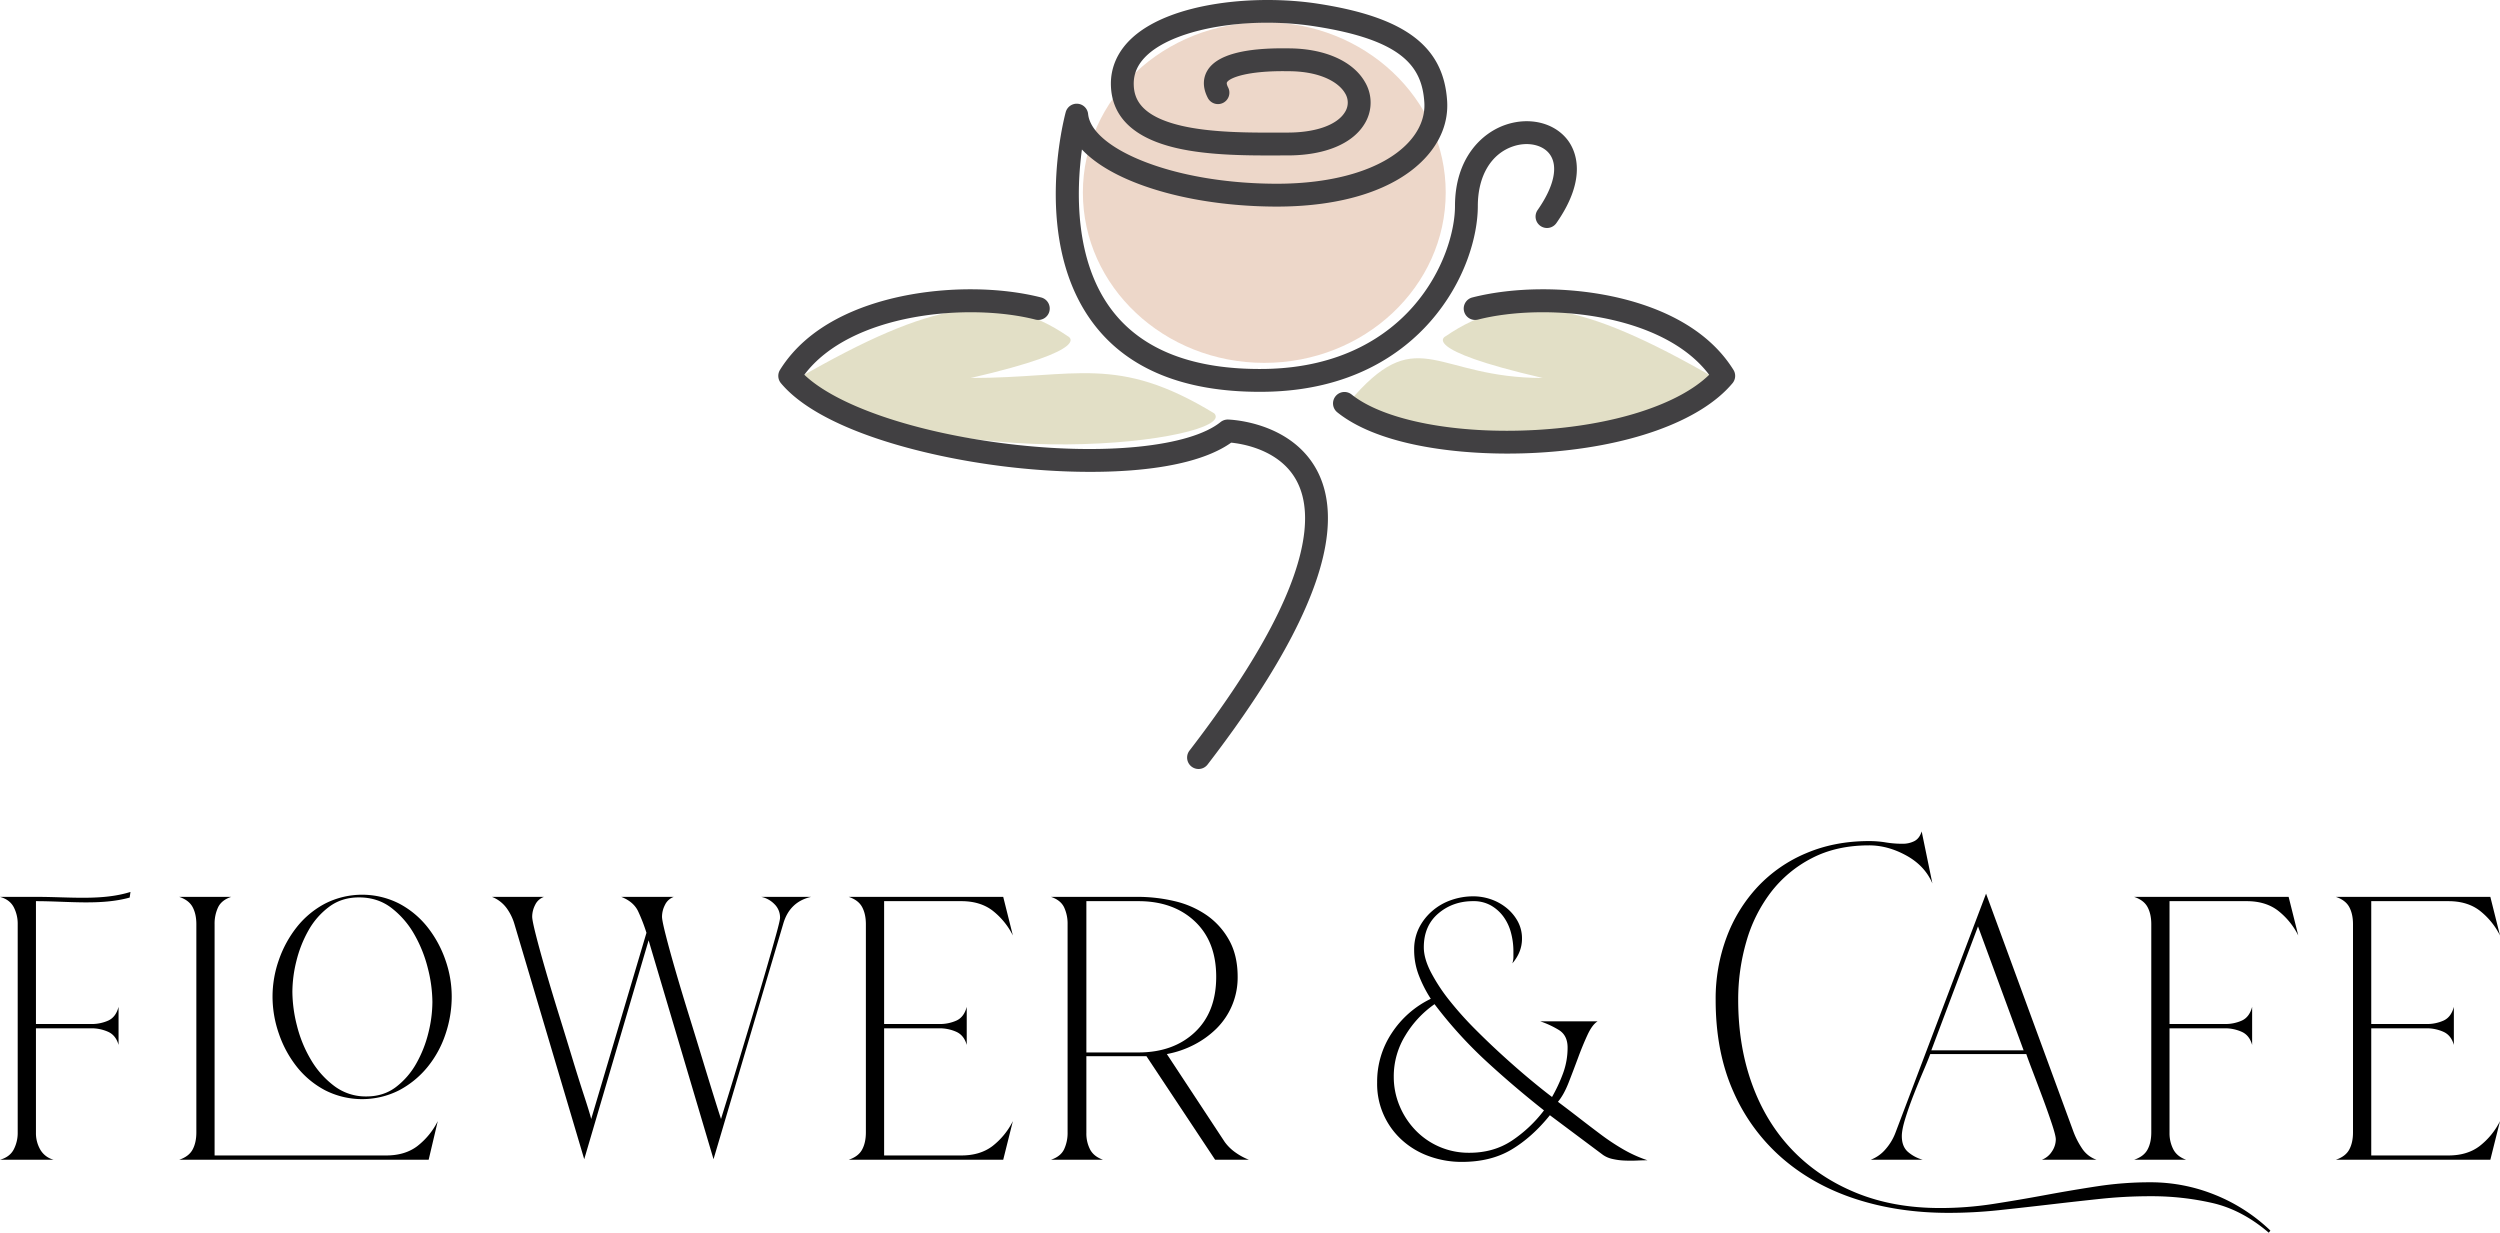
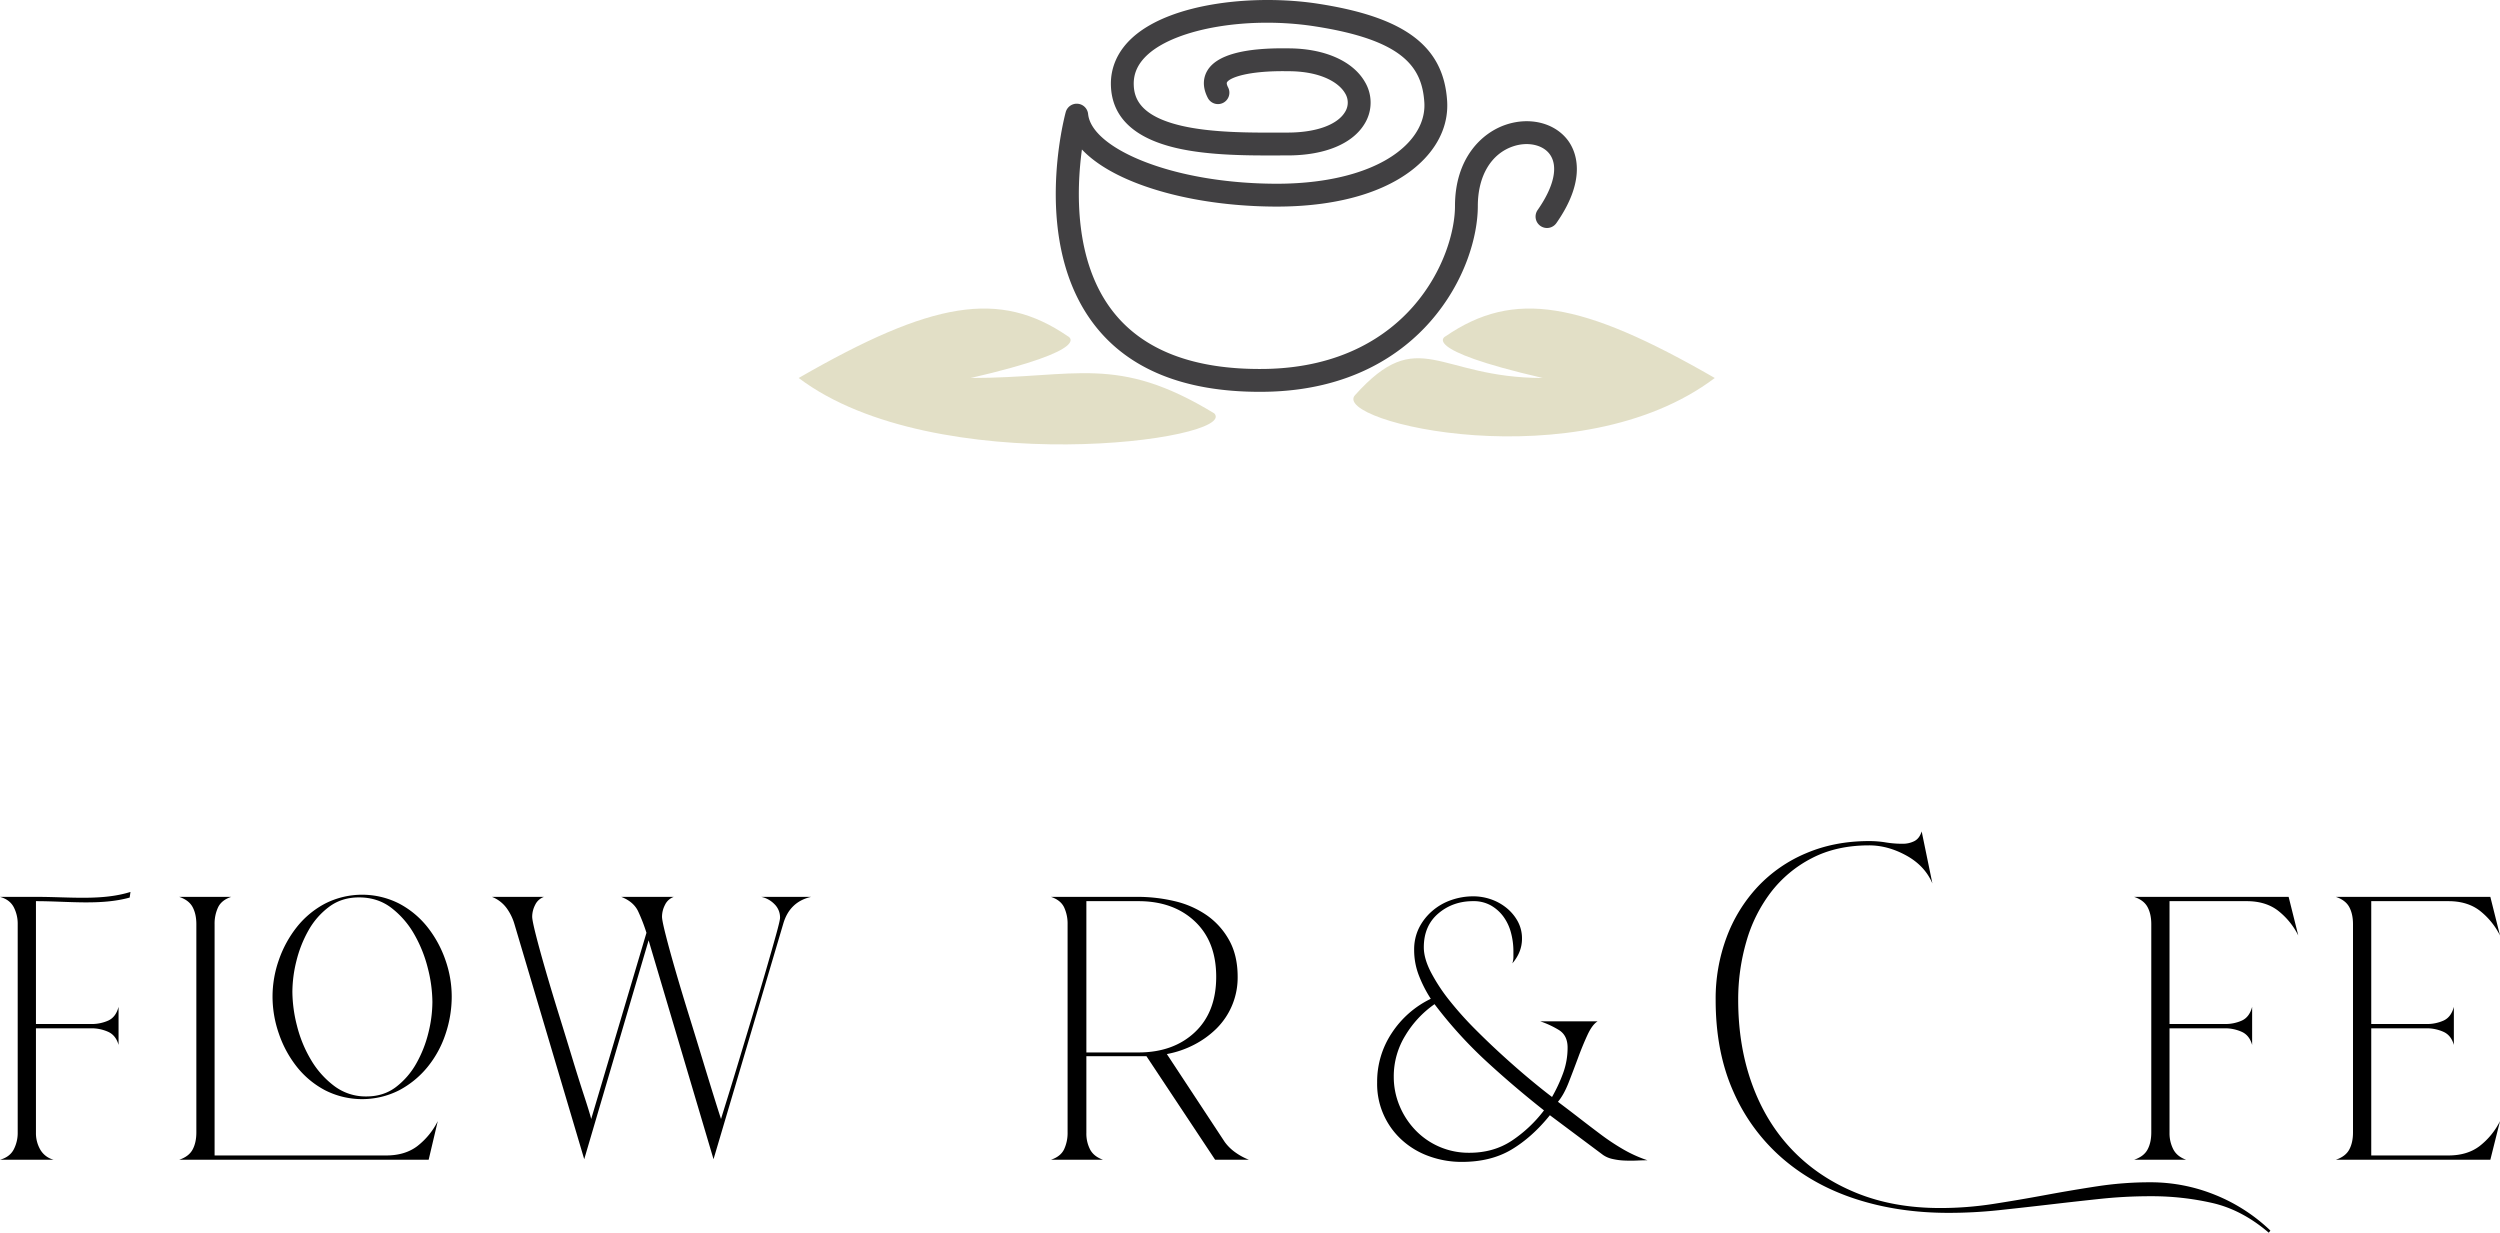
<svg xmlns="http://www.w3.org/2000/svg" id="Group_110" data-name="Group 110" width="2159.309" height="1064.72" viewBox="0 0 2159.309 1064.72">
  <defs>
    <clipPath id="clip-path">
      <rect id="Rectangle_198" data-name="Rectangle 198" width="2159.309" height="1064.72" fill="none" />
    </clipPath>
  </defs>
  <g id="Group_109" data-name="Group 109" clip-path="url(#clip-path)">
    <path id="Path_507" data-name="Path 507" d="M461.927,111c58.864-40.3,116.972-30.426,232.392,36.1C576.776,235.916,362.237,185.17,383.64,161.871c55.4-61.62,70.94-14.777,162.071-14.777C436.973,122,461.927,111,461.927,111" transform="translate(786.774 179.375)" fill="#e2dfc6" />
-     <path id="Path_508" data-name="Path 508" d="M619.175,153.39c0-81.251-70.157-147.119-156.7-147.119s-156.7,65.868-156.7,147.119,70.16,147.119,156.7,147.119,156.7-65.865,156.7-147.119" transform="translate(629.526 12.911)" fill="#edd7c9" />
    <path id="Path_509" data-name="Path 509" d="M457.919,111c-58.861-40.3-116.969-30.426-232.389,36.1,117.541,88.821,380.411,53.914,359.009,30.612-84.4-51.422-119.272-30.612-210.4-30.612C482.876,122,457.919,111,457.919,111" transform="translate(464.322 179.375)" fill="#e2dfc6" />
    <path id="Path_510" data-name="Path 510" d="M474.249,338.422c-65.067,0-113.053-19.411-142.684-57.729-54.749-70.8-26.092-179.258-24.844-183.843a9.866,9.866,0,0,1,19.338,1.627c1.41,14.361,18.552,29.135,47.029,40.535,31.022,12.419,71.447,19.408,113.833,19.683,51.911.358,93.985-12.52,115.473-35.274,9.987-10.571,14.851-22.66,14.068-34.953-1.979-30.98-18.839-54.015-94.713-65.74-56.646-8.751-118.422,1.548-143.69,23.957-8.806,7.812-12.923,16.542-12.587,26.691.373,11.107,5.068,26.847,41.395,35.28,26.037,6.044,59.31,5.94,83.6,5.867,2.738-.009,5.384-.018,7.919-.018,24.63,0,43.233-6.763,49.767-18.093a15.162,15.162,0,0,0-.18-15.909c-5.319-9.195-21.008-19-49.094-19-.058,0-.116,0-.174,0-.2,0-.544,0-1.006-.009-33.277-.462-49.134,5.448-51.663,9.531-.651,1.052.3,3.245.927,4.463a9.865,9.865,0,1,1-17.539,9.036c-5.613-10.9-3.187-19-.162-23.886,8.075-13.04,31.178-19.387,68.71-18.873l.728.009h.171c30.995,0,55.725,10.779,66.183,28.854a34.819,34.819,0,0,1,.193,35.647c-10.25,17.772-34.62,27.967-66.859,27.967-2.517,0-5.142.009-7.858.015-25.263.083-59.852.187-88.121-6.375-36.684-8.516-55.744-26.63-56.655-53.844-.532-15.93,6.115-30.493,19.215-42.111C398.623,2.079,470.829-5.1,524.762,3.23c75.06,11.6,108.373,36.715,111.389,83.982,1.141,17.9-5.57,35.106-19.411,49.761-25.605,27.11-71.778,41.835-129.944,41.456-44.8-.294-87.785-7.785-121.04-21.1-19.7-7.889-34.931-17.5-45.05-28.224-4.735,35.008-6.794,96.56,26.517,139.579,26.214,33.849,70.132,50.7,130.559,49.984,68.129-.771,107.728-29.725,128.95-53.881,26.716-30.414,36.2-65.767,36.2-86.8,0-41.086,22.828-63.29,44.191-70.371,20.723-6.867,42.178-1.373,53.385,13.676,6.194,8.32,17.622,31.934-10.015,71.411a9.865,9.865,0,1,1-16.163-11.315c14.266-20.381,18.038-37.987,10.351-48.311-6.02-8.084-18.912-10.853-31.35-6.732-19.206,6.365-30.671,25.669-30.671,51.642,0,25.639-10.8,65.324-41.1,99.824C597.687,304.983,553.4,337.547,478,338.4c-1.254.015-2.514.021-3.756.021" transform="translate(613.77 0.001)" fill="#414042" />
-     <path id="Path_511" data-name="Path 511" d="M527.279,223.587c-53.532,0-114.3-9.235-147.2-35.684a9.867,9.867,0,0,1,12.364-15.38C420.42,195.018,483,207.048,551.86,203.173c66.737-3.756,122.878-21.8,149.465-47.629C661.288,102.19,559.58,93.09,501.637,107.861a9.866,9.866,0,1,1-4.873-19.121c35.485-9.045,80.6-9.409,120.673-.973,34.292,7.219,80.321,24.094,104.853,63.5a9.868,9.868,0,0,1-.808,11.547c-27.8,33.231-90.8,55.682-168.512,60.057-8.262.465-16.882.716-25.691.716" transform="translate(774.92 168.181)" fill="#414042" />
-     <path id="Path_512" data-name="Path 512" d="M582.732,496.015a9.866,9.866,0,0,1-7.812-15.884c60.827-79.039,94.2-142.681,99.2-189.156,2.438-22.657-2.1-40.74-13.5-53.749-15.887-18.133-40.85-22.185-49.69-23.069-39.342,27.93-126.17,29.077-195.666,20.58-71.637-8.76-160.009-32.252-193.2-71.922a9.869,9.869,0,0,1-.811-11.544c24.538-39.407,70.567-56.285,104.859-63.5,40.073-8.436,85.182-8.072,120.67.973a9.866,9.866,0,0,1-4.876,19.121c-57.924-14.765-159.605-5.68-199.66,47.653,28.1,26.8,95.383,49.852,175.41,59.637,83.453,10.2,157.437,2.652,184.1-18.784a10.015,10.015,0,0,1,6.426-2.175c1.71.043,42.163,1.37,67.272,30.034,15.178,17.325,21.326,40.492,18.276,68.86-5.4,50.14-40.11,117.118-103.186,199.079a9.843,9.843,0,0,1-7.824,3.851" transform="translate(452.468 168.179)" fill="#414042" />
    <path id="Path_513" data-name="Path 513" d="M112,256.723c-25.024,6.947-53.15,3.108-80.951,3.108V365.943H78.773a34.833,34.833,0,0,0,14.829-3.01q6.483-3.014,8.8-11.819v32.9q-2.322-8.341-9.036-11.354a35.356,35.356,0,0,0-14.6-3.01H31.047v90.36a28.357,28.357,0,0,0,3.707,14.364,18.79,18.79,0,0,0,11.584,8.8H0q8.341-2.312,11.816-8.8a30.917,30.917,0,0,0,3.475-14.826v-179.8a30.943,30.943,0,0,0-3.475-14.826Q8.338,258.443,0,256.123H31.971c28.107,0,56.163,3.459,80.722-4.267" transform="translate(0 518.522)" />
    <path id="Path_514" data-name="Path 514" d="M229.46,477.849q16.215,0,26.875-8.109a62.663,62.663,0,0,0,17.609-21.546l-7.876,33.362H50.6q8.341-2.78,11.584-8.8t3.242-14.829V278.131q0-8.8-3.242-14.829-3.248-6.011-11.584-8.8H95.543q-8.341,2.776-11.351,9.036a33.217,33.217,0,0,0-3.013,14.594V477.849Zm56.533-137.163a101.393,101.393,0,0,1-5.328,32.209,89.658,89.658,0,0,1-15.523,28.5,79.663,79.663,0,0,1-24.559,20.158,70.667,70.667,0,0,1-63.947,0,76.84,76.84,0,0,1-24.327-20.158,95.817,95.817,0,0,1-15.523-28.5,97.442,97.442,0,0,1-5.561-32.209,95.459,95.459,0,0,1,5.561-31.971,96.533,96.533,0,0,1,15.523-28.266,76.841,76.841,0,0,1,24.327-20.157,70.667,70.667,0,0,1,63.947,0,77.043,77.043,0,0,1,24.327,20.157,96.674,96.674,0,0,1,15.523,28.266,95.459,95.459,0,0,1,5.561,31.971m-137.625-4.169a120.754,120.754,0,0,0,3.94,29.193,108.859,108.859,0,0,0,12.049,29.426,77.079,77.079,0,0,0,20.154,22.706,45.067,45.067,0,0,0,27.8,9.036q14.824,0,25.486-8.109a66.32,66.32,0,0,0,17.609-20.387,103.469,103.469,0,0,0,10.424-26.413,111.714,111.714,0,0,0,3.475-26.645,121.156,121.156,0,0,0-3.94-29.193A114.2,114.2,0,0,0,253.558,286.7,76.053,76.053,0,0,0,233.862,264q-11.815-9.039-28.034-9.036-14.834,0-25.718,8.109a65.008,65.008,0,0,0-17.839,20.387,103.674,103.674,0,0,0-10.427,26.416,111.848,111.848,0,0,0-3.475,26.642" transform="translate(104.169 520.146)" />
    <path id="Path_515" data-name="Path 515" d="M414.625,253.251q-18.541,4.171-24.094,23.167l-60.24,203.426L274.22,290.786,218.614,479.844,158.377,276.883a45.039,45.039,0,0,0-6.953-14.135,28.889,28.889,0,0,0-12.51-9.5h44.949a13.464,13.464,0,0,0-7.647,6.95,22.59,22.59,0,0,0-2.548,10.195q0,3.244,3.242,15.985t8.341,30.352q5.093,17.619,11.354,37.767t11.813,38.461q5.561,18.307,10.2,32.432,4.63,14.141,6.026,19.7l47.726-160.8a151.145,151.145,0,0,0-7.182-18.533q-3.941-8.341-14.6-12.51H296a13.458,13.458,0,0,0-7.644,6.95A22.634,22.634,0,0,0,285.8,270.4q0,3.244,3.245,15.985t8.341,30.352q5.093,17.619,11.351,37.767t11.816,38.461q5.561,18.307,9.962,32.432,4.4,14.141,6.255,19.7,1.395-4.625,5.793-18.766t9.963-32.671q5.561-18.527,11.816-39.153T375.7,316.271q5.093-17.6,8.571-30.12t3.475-14.829a16.093,16.093,0,0,0-4.864-11.816,22.44,22.44,0,0,0-11.354-6.255Z" transform="translate(285.996 521.394)" />
-     <path id="Path_516" data-name="Path 516" d="M336.963,476.6q16.215,0,26.878-8.109a62.725,62.725,0,0,0,17.606-21.546l-8.341,33.362H239.653q8.341-2.785,11.584-8.8t3.245-14.829V276.883q0-8.8-3.245-14.829-3.244-6.011-11.584-8.8H373.105l8.341,33.365A62.811,62.811,0,0,0,363.84,265.07q-10.668-8.107-26.878-8.112H270.238V363.074h47.727a34.786,34.786,0,0,0,14.829-3.013q6.483-3.01,8.8-11.816v32.9q-2.326-8.341-9.036-11.354a35.355,35.355,0,0,0-14.6-3.01H270.238V476.6Z" transform="translate(493.398 521.394)" />
    <path id="Path_517" data-name="Path 517" d="M327.348,457.141a29.852,29.852,0,0,0,3.245,14.364q3.235,6.024,11.119,8.8H296.763q8.341-2.785,11.354-9.036a33.317,33.317,0,0,0,3.013-14.6V276.883a33.326,33.326,0,0,0-3.013-14.6q-3.019-6.254-11.354-9.036H371.37a138.377,138.377,0,0,1,32.2,3.707,81.118,81.118,0,0,1,27.572,12.049,63.762,63.762,0,0,1,19.46,21.549q7.41,13.2,7.415,31.741a62.093,62.093,0,0,1-18.071,44.484,78.728,78.728,0,0,1-19.46,14.132,83.742,83.742,0,0,1-23.632,8.109l50.042,76a39.549,39.549,0,0,0,9.268,9.036,52.561,52.561,0,0,0,11.587,6.255H438.56l-59.313-89.43h-51.9Zm0-69.508h44.946q30.117,0,48.656-17.38T439.487,322.3q0-30.585-18.536-47.962t-48.656-17.377H327.348Z" transform="translate(610.976 521.394)" />
    <path id="Path_518" data-name="Path 518" d="M538.073,442.155q-15.288,19.009-33.13,29.661T462.08,482.473a82.318,82.318,0,0,1-28.266-4.867,69.626,69.626,0,0,1-23.4-13.9,65.2,65.2,0,0,1-21.546-49.813,75.851,75.851,0,0,1,12.743-42.863A83.675,83.675,0,0,1,435.2,341.6a109.733,109.733,0,0,1-10.195-19.922,60.57,60.57,0,0,1-4.169-22.247,41.967,41.967,0,0,1,4.169-19,47.138,47.138,0,0,1,11.354-14.594,49.736,49.736,0,0,1,16.45-9.5,57.172,57.172,0,0,1,19-3.242,46.831,46.831,0,0,1,15.291,2.548,44.082,44.082,0,0,1,13.437,7.411,39.136,39.136,0,0,1,9.733,11.587,30.679,30.679,0,0,1,3.707,15.058q0,11.59-8.344,21.317a17.5,17.5,0,0,0,.93-5.561v-5.1a61.47,61.47,0,0,0-2.083-15.759,41.339,41.339,0,0,0-6.491-13.9,34.757,34.757,0,0,0-10.889-9.73,30.313,30.313,0,0,0-15.291-3.707q-17.614,0-30.12,10.657t-12.51,29.193q0,9.732,6.255,21.779a152.5,152.5,0,0,0,16.218,24.562A294.476,294.476,0,0,0,473.9,368.249q12.269,12.283,24.559,23.4,12.273,11.117,23.167,20.154t18.3,14.6a136.123,136.123,0,0,0,9.5-20.387,63.807,63.807,0,0,0,3.94-22.244q0-10.654-7.647-15.294a79.3,79.3,0,0,0-15.988-7.415h49.583q-4.634,2.785-8.806,11.819T562.4,392.575q-3.937,10.663-8.106,21.317t-9.271,16.68q9.268,6.956,18.536,14.135T582.1,458.838a195.607,195.607,0,0,0,19.231,12.743,112.233,112.233,0,0,0,21.081,9.5c-2.777,0-5.87.07-9.265.233s-6.95.153-10.657,0a55.821,55.821,0,0,1-10.427-1.392,22.749,22.749,0,0,1-8.109-3.475ZM403.229,408.793a64.647,64.647,0,0,0,5.1,25.486,67.54,67.54,0,0,0,13.9,21.087,63.629,63.629,0,0,0,46.335,19.228q20.853,0,36.608-10.424a114.5,114.5,0,0,0,27.8-26.183q-26.414-20.849-50.277-42.863a371.994,371.994,0,0,1-44.252-48.886,88.45,88.45,0,0,0-25.253,27.107,67.194,67.194,0,0,0-9.966,35.448" transform="translate(800.602 521.083)" />
    <path id="Path_519" data-name="Path 519" d="M859.8,537.82a147.9,147.9,0,0,1,56.068,10.892,149.788,149.788,0,0,1,47.729,30.814l-1.392,1.851q-22.707-19.459-47.959-25.486a234.292,234.292,0,0,0-54.447-6.023,410.51,410.51,0,0,0-43.557,2.316q-21.785,2.317-43.557,4.867-21.79,2.542-43.561,4.866a412.312,412.312,0,0,1-43.557,2.319q-43.093,0-79.7-11.819T542.148,517.2a162.363,162.363,0,0,1-42.4-57.692q-15.293-34.283-15.294-79.238a151.475,151.475,0,0,1,9.5-54.214A130.682,130.682,0,0,1,520.834,282.5a122.027,122.027,0,0,1,41.936-28.961q24.551-10.429,54.214-10.427a87.8,87.8,0,0,1,14.364,1.159,87.084,87.084,0,0,0,14.367,1.156,22.089,22.089,0,0,0,10.424-2.315q4.4-2.317,6.255-8.341l9.268,44.949q-6.5-15.293-22.476-24.1t-32.2-8.8q-28.273,0-49.583,11.122a105.038,105.038,0,0,0-35.448,29.655,127.982,127.982,0,0,0-21.081,42.634,179.544,179.544,0,0,0-6.953,50.042q0,39.862,12.049,72.986t34.754,56.762q22.693,23.634,54.908,36.837t72.518,13.2a298.079,298.079,0,0,0,45.643-3.472q22.473-3.478,44.949-7.647t45.178-7.644A302.472,302.472,0,0,1,859.8,537.82" transform="translate(997.399 483.343)" />
-     <path id="Path_520" data-name="Path 520" d="M579.672,390.893q-1.858,5.1-6.023,14.826t-8.341,20.39q-4.171,10.663-7.185,20.387t-3.01,15.291q0,8.809,5.1,13.44a32.5,32.5,0,0,0,12.975,6.95H528.238a31.523,31.523,0,0,0,12.973-9.268,46.226,46.226,0,0,0,8.341-13.9l78.311-206.668L703.394,458.08a70.322,70.322,0,0,0,7.411,14.367,24.4,24.4,0,0,0,12.514,9.73H676.055a17.59,17.59,0,0,0,8.574-6.95,18.658,18.658,0,0,0,3.475-10.66q0-3.235-3.475-13.667t-7.876-22.244q-4.409-11.815-8.574-22.706t-5.564-15.059Zm.927-3.245h79.7l-39.388-107.04Z" transform="translate(1087.537 519.522)" />
    <path id="Path_521" data-name="Path 521" d="M633.2,457.138a30.189,30.189,0,0,0,3.245,14.132q3.235,6.254,11.119,9.036H602.617q8.341-2.78,11.587-8.8t3.242-14.826V276.88q0-8.8-3.242-14.826-3.248-6.015-11.587-8.8H736.073l8.338,33.362A62.772,62.772,0,0,0,726.8,265.067q-10.667-8.107-26.878-8.109H633.2V363.071h47.729a34.83,34.83,0,0,0,14.826-3.01q6.483-3.014,8.8-11.819v32.9q-2.321-8.341-9.036-11.354a35.353,35.353,0,0,0-14.594-3.01H633.2Z" transform="translate(1240.669 521.394)" />
    <path id="Path_522" data-name="Path 522" d="M756.887,476.6q16.214,0,26.875-8.109a62.694,62.694,0,0,0,17.609-21.546l-8.341,33.362H659.577q8.341-2.785,11.587-8.8t3.239-14.829V276.883q0-8.8-3.239-14.829-3.248-6.011-11.587-8.8H793.029l8.341,33.365a62.78,62.78,0,0,0-17.609-21.546q-10.663-8.107-26.875-8.112H690.162V363.074h47.727a34.8,34.8,0,0,0,14.829-3.013q6.483-3.01,8.8-11.816v32.9q-2.322-8.341-9.036-11.354a35.355,35.355,0,0,0-14.6-3.01H690.162V476.6Z" transform="translate(1357.938 521.394)" />
  </g>
</svg>